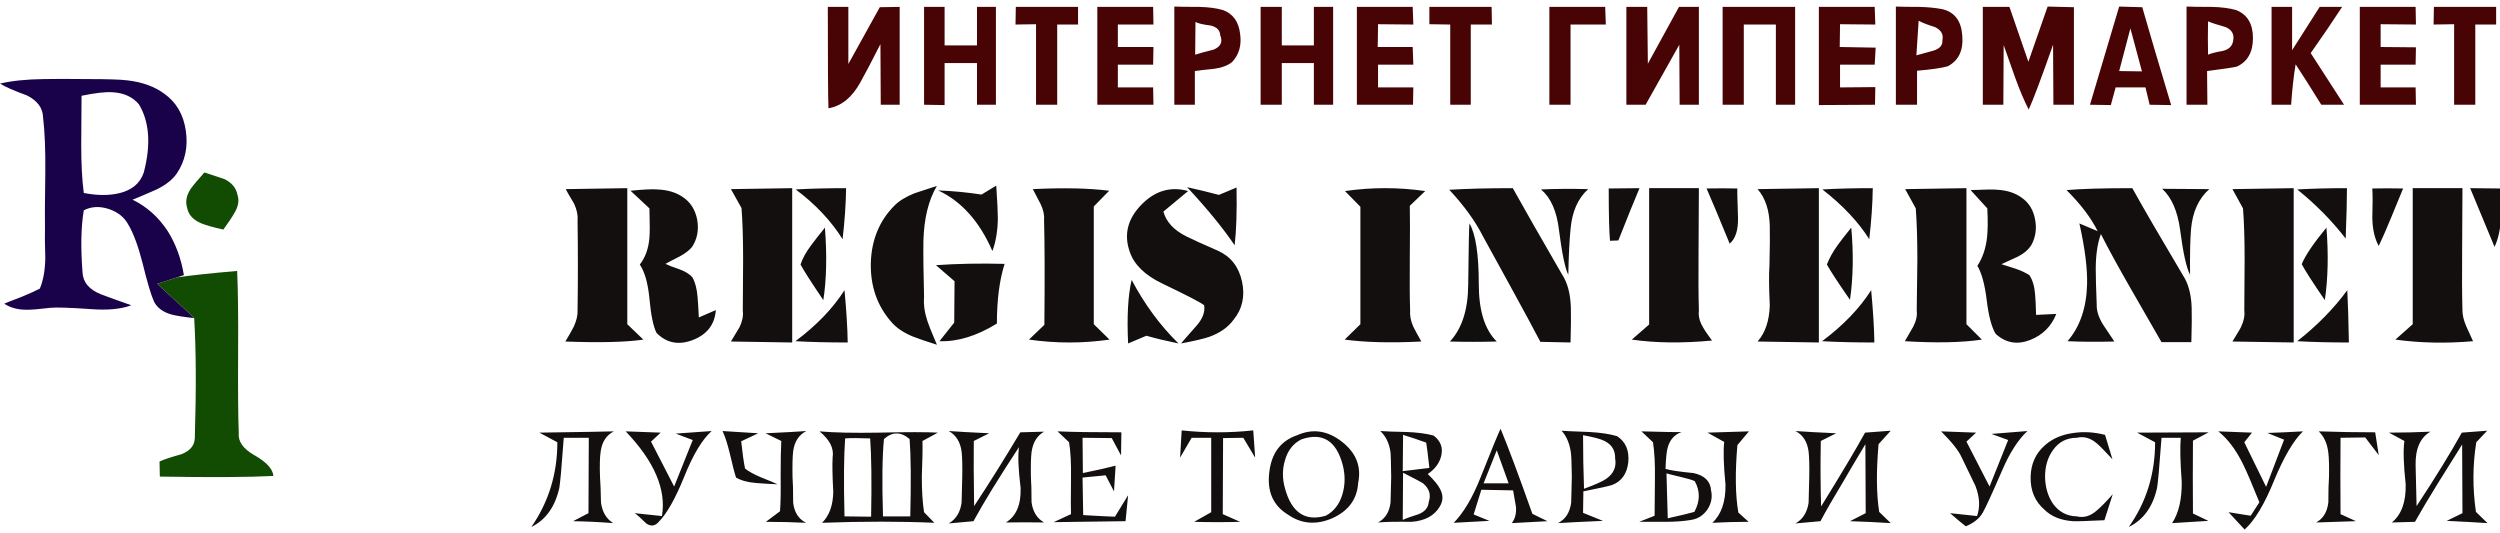
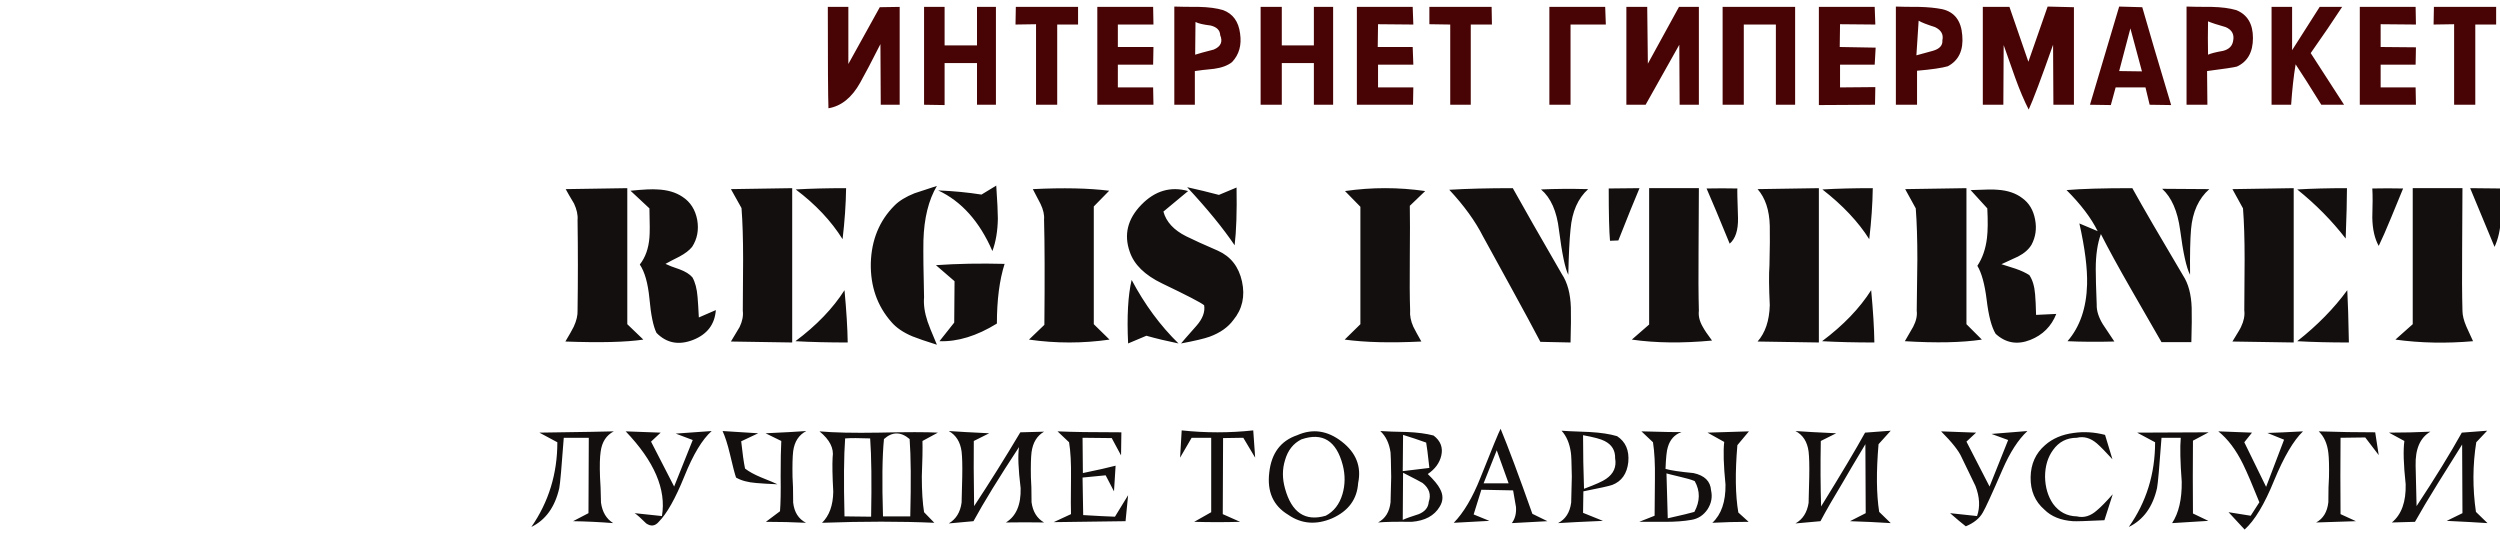
<svg xmlns="http://www.w3.org/2000/svg" xmlns:xlink="http://www.w3.org/1999/xlink" version="1.1" preserveAspectRatio="none" x="0px" y="0px" width="150px" height="32px" viewBox="0 0 150 32">
  <defs>
    <g id="Layer0_0_FILL">
-       <path fill="#124B02" stroke="none" d=" M -28.85 208.85 Q -27.75 209.3 -25.45 209.8 -24.25 208.15 -23.75 207.25 -22.8 205.7 -23.25 204.4 -23.55 202.8 -25.25 201.95 -25.35 201.9 -28.4 200.9 -29.85 202.5 -30.5 203.4 -31.55 204.95 -31.1 206.4 -30.8 208.05 -28.85 208.85 M -32.65 217.25 L -35.75 218.25 Q -34.95 219.05 -32.85 220.95 -31 222.6 -30 223.6 -29.55 230.85 -29.9 242.3 -29.95 244 -31.95 244.8 -34.45 245.5 -35.4 245.95 L -35.35 248.3 Q -23.5 248.5 -17.65 248.2 -17.8 246.55 -20.65 244.95 -23.25 243.45 -23.05 241.5 -23.2 237.6 -23.15 228.9 -23.1 220.7 -23.3 216.25 -29.556 216.796 -32.65 217.25 Z" />
-       <path fill="#1A024B" stroke="none" d=" M -46.55 186.35 Q -51.15 186.3 -53.45 186.35 -57.5 186.4 -60.25 187.05 -59.1 187.8 -56.05 188.9 -53.6 190.15 -53.55 192.3 -53.15 195.65 -53.2 200.85 -53.3 208.35 -53.25 209.4 -53.3 211 -53.2 214.25 -53.25 217.1 -54.05 219 -55.1 219.55 -56.8 220.25 -59.3 221.2 -59.6 221.35 -58.2 222.3 -56.1 222.3 -54.9 222.3 -52.45 222 -51.1 221.85 -46.1 222.2 -42.15 222.5 -39.8 221.6 -42.95 220.5 -44.5 219.9 -47.3 218.8 -47.4 216.45 -47.85 210.6 -47.2 206.8 -45.45 205.9 -43.3 206.6 -41.2 207.3 -40.25 209.05 -39.05 211.1 -38.05 215 -36.95 219.5 -36.25 221.05 -35.5 222.5 -33.5 223.05 -32.35 223.35 -30 223.6 -31 222.6 -32.85 220.95 -34.95 219.05 -35.75 218.25 L -32.65 217.25 -31.6 216.9 Q -32.25 213 -34.15 210 -36.3 206.75 -39.6 205.15 -38.35 204.65 -35.85 203.55 -33.7 202.5 -32.7 201.05 -30.75 198.15 -31.3 194.4 -31.85 190.6 -34.7 188.6 -36.95 186.95 -40.4 186.55 -41.95 186.35 -46.55 186.35 M -47.6 196.55 Q -47.55 189.65 -47.55 188.95 -44.4 188.3 -42.75 188.4 -40.05 188.55 -38.6 190.3 -36.15 194.4 -37.85 200.9 -38.7 203.45 -41.75 204.15 -44.15 204.7 -47.2 204.1 -47.6 201.15 -47.6 196.55 Z" />
      <path fill="#120F0E" stroke="none" d=" M 180.9 255.25 L 178.55 254.1 Q 175.4 245.2 173.6 240.85 173.15 241.7 170.45 248.5 168.6 253.15 166.3 255.5 L 171.85 255.2 169.4 254.2 170.6 250.35 175.55 250.45 Q 175.7 251.3 176 253.05 176.1 254.55 175.35 255.55 L 180.9 255.25 M 174.85 249.35 L 170.95 249.35 173 244.2 174.85 249.35 M 195.55 241.25 L 197.35 242.95 Q 197.7 245.2 197.65 248.65 197.6 254.1 197.6 254.4 L 195.2 255.35 Q 196.55 255.35 199.25 255.35 201.6 255.35 203.3 255.05 204.9 254.8 205.85 253.4 206.75 252 206.4 250.45 206.25 248.3 203.65 247.75 200.5 247.45 199.3 247.1 199.4 244.5 199.65 243.75 200.15 241.95 201.8 241.35 200.7 241.4 195.55 241.25 M 199.45 247.8 Q 199.55 247.85 201.65 248.35 203 248.65 203.85 249 205.15 251.3 203.8 253.8 203 254.05 199.65 254.8 L 199.45 247.8 M 191.75 242 Q 190.1 241.5 187.45 241.35 183.35 241.2 183.1 241.15 184.25 242.4 184.55 244.55 184.65 245.1 184.7 248.3 184.65 249.6 184.6 252.35 184.3 254.65 182.55 255.55 184.85 255.4 189.55 255.2 L 186.45 253.95 186.5 250.6 Q 190.3 249.85 191 249.6 193.2 248.75 193.5 246.05 193.75 243.3 191.75 242 M 186.45 241.85 Q 188.95 242.3 189.8 242.75 191.5 243.6 191.45 245.45 191.8 247.45 190.05 248.65 189.3 249.2 186.6 250.2 186.45 246 186.45 241.85 M 184.55 221.95 Q 184.45 218.7 183.15 216.75 178 207.85 175.5 203.35 169.75 203.35 165.6 203.6 169.05 207.3 170.85 210.85 171.85 212.7 175.35 219.05 178.15 224.15 179.8 227.3 L 184.5 227.4 Q 184.6 223.75 184.55 221.95 M 184.15 216.85 Q 184.25 212.1 184.5 209.75 184.85 205.65 187.25 203.5 183.15 203.4 179.9 203.55 182.2 205.5 182.7 209.9 183.4 215.35 184.15 216.85 M 195.25 203.35 L 190.45 203.4 Q 190.45 209.4 190.65 211.55 L 191.95 211.5 Q 194.1 206.05 195.25 203.35 M 223.7 227.2 Q 227.3 227.4 231.85 227.4 231.8 224.05 231.35 219.25 228.65 223.5 223.7 227.2 M 212.3 241.25 L 205.85 241.45 208.45 242.9 Q 208.2 245 208.65 249.55 208.7 253.55 206.6 255.5 209.45 255.35 212.25 255.35 L 210.65 253.9 Q 209.95 249.85 210.5 243.4 L 212.3 241.25 M 219.55 241.2 Q 221.3 242.1 221.6 244.4 221.75 245.7 221.7 248.4 221.65 249.7 221.6 252.4 221.25 254.65 219.55 255.6 L 223.45 255.25 Q 224.75 252.8 226.9 249.25 228.05 247.25 230.45 243.25 L 230.5 254 228.05 255.25 Q 231.3 255.35 234.4 255.55 L 232.6 253.8 Q 231.95 249.7 232.5 243.25 L 234.4 241.15 230.4 241.45 Q 228.25 245.35 223.55 252.95 223.4 248.35 223.5 242.75 L 225.9 241.55 Q 221.55 241.35 219.55 241.2 M 204.5 222.45 Q 204.4 218.9 204.45 212.9 204.5 205.75 204.5 203.35 L 196.75 203.35 196.75 224.6 194.05 226.95 Q 199.6 227.75 206.55 227.1 205.5 225.7 205.1 224.95 204.35 223.65 204.5 222.45 M 210.6 208 Q 210.45 203.6 210.5 203.4 208.1 203.35 205.7 203.4 206.95 206.25 209.3 212 210.65 210.85 210.6 208 M 213.65 203.5 Q 215.45 205.55 215.55 209.2 215.6 211.25 215.5 215.4 215.35 217.4 215.55 221.6 215.45 225.2 213.65 227.25 216.85 227.3 223.2 227.4 L 223.2 203.35 Q 216.85 203.45 213.65 203.5 M 231.6 203.35 Q 227.2 203.35 223.75 203.55 228.5 207.25 231.05 211.3 231.55 207.05 231.6 203.35 M 272.8 241.45 L 275.6 242.95 Q 275.6 250.35 271.5 256.15 274.9 254.5 275.9 250.1 276.1 249.1 276.6 242.25 L 279.6 242.25 Q 279.4 244.45 279.75 249.1 279.8 253.2 278.25 255.55 L 283.9 255.2 281.5 254.05 Q 281.45 248.4 281.5 242.7 L 283.95 241.4 272.8 241.45 M 262.9 241.5 Q 260.2 241.85 258.45 243.4 256.25 245.3 256.2 248.4 256.15 251.55 258.35 253.45 259.95 255.05 262.8 255.25 263.45 255.3 267.7 255.1 L 269 251.05 Q 267.45 252.8 266.55 253.55 265.05 254.9 263.4 254.5 261.1 254.45 259.7 252.55 258.5 250.8 258.45 248.35 258.45 245.85 259.7 244.15 261.05 242.25 263.4 242.25 265.05 241.85 266.55 243.15 267.4 243.9 268.95 245.6 L 267.8 241.8 Q 265.3 241.15 262.9 241.5 M 246.2 242.85 L 247.7 241.45 242.25 241.25 Q 244.8 243.8 245.45 245.3 246.15 246.75 247.6 249.75 248.6 252.35 247.85 254.45 L 243.65 254 Q 245.25 255.4 246.1 256.05 248 255.25 248.75 253.9 249.35 252.9 251.8 247.25 253.55 243.2 255.7 241.2 L 250.1 241.65 252.7 242.6 249.8 249.85 246.2 242.85 M 248.6 226.95 L 246.2 224.55 246.2 203.35 Q 239.85 203.45 236.65 203.5 L 238.3 206.5 Q 238.55 209.75 238.55 214.45 238.5 217.1 238.45 222.45 238.6 223.6 237.9 224.95 237.05 226.45 236.6 227.2 243.95 227.65 248.6 226.95 M 256.9 208.25 Q 256.5 206.05 254.9 204.9 253.4 203.75 251.05 203.6 250.25 203.5 246.85 203.65 L 249.45 206.5 Q 249.6 209.45 249.4 211.1 249.1 213.65 247.9 215.45 248.9 217.1 249.35 220.75 249.8 224.5 250.75 226.05 253.1 228.2 256.15 227 259.05 225.85 260.2 222.95 L 257.05 223.1 Q 257 221 256.9 219.9 256.75 218 256 216.9 255.15 216.35 253.85 215.9 252.4 215.45 251.65 215.2 252.5 214.8 254.25 214 255.7 213.25 256.35 212.15 257.3 210.35 256.9 208.25 M 266.65 210.05 L 263.8 208.85 Q 265.1 214.65 265 218.35 264.85 223.85 261.95 227.2 265.15 227.35 269.25 227.25 268.05 225.45 267.45 224.55 266.45 222.9 266.5 221.5 266.35 217.8 266.35 215.95 266.35 212.7 267.15 210.5 268.9 213.95 271.8 219 273.4 221.8 276.6 227.35 L 281.25 227.35 Q 281.35 223.8 281.3 222 281.2 218.85 279.95 216.95 274.6 207.95 272.05 203.35 265.2 203.35 261.8 203.65 265.15 207 266.65 210.05 M 276.7 203.45 Q 278.9 205.45 279.5 209.85 280.2 215.25 281.05 216.85 281 212.1 281.2 209.75 281.55 205.7 284.05 203.5 L 276.7 203.45 M 297.75 227.2 Q 301.3 227.4 305.8 227.4 305.7 221.95 305.55 219.25 302.45 223.5 297.75 227.2 M 293.1 241.5 L 295.7 242.55 292.9 249.9 289.5 242.95 290.7 241.45 285.45 241.25 Q 287.65 243 289.3 246.35 290.25 248.3 291.85 252.3 L 290.5 254.4 287.05 253.85 289.55 256.55 Q 291.9 254.45 294.15 248.9 296.45 243.35 298.65 241.25 294.95 241.45 293.1 241.5 M 301.1 241.25 Q 302.35 242.45 302.6 244.6 302.75 245.85 302.7 248.4 302.6 249.65 302.6 252.3 302.35 254.55 300.7 255.45 301.7 255.4 306.9 255.25 L 304.5 254.15 Q 304.45 248.25 304.5 242.25 L 308.35 242.2 310.45 244.95 309.9 241.4 Q 305.55 241.4 301.1 241.25 M 297.2 203.35 Q 290.85 203.45 287.65 203.5 L 289.3 206.5 Q 289.55 209.7 289.55 214.45 289.55 217.1 289.5 222.4 289.65 223.6 289 224.95 288.95 225.15 287.65 227.25 290.85 227.3 297.2 227.4 L 297.2 203.35 M 305.3 211.2 Q 305.5 206 305.5 203.35 301.2 203.35 297.75 203.55 302.1 207.05 305.3 211.2 M 309.45 203.4 Q 309.55 204.9 309.45 207.95 309.5 210.65 310.45 212.35 311.25 210.7 312.4 207.9 313.8 204.45 314.25 203.4 311.85 203.35 309.45 203.4 M 23.8 241.45 L 26.6 242.95 Q 26.6 250.3 22.55 256.15 25.9 254.5 26.9 250.1 27.1 249.1 27.6 242.25 L 31.5 242.25 31.45 254 29.05 255.25 Q 32.15 255.3 35.3 255.55 33.7 254.55 33.4 252.35 33.35 249.65 33.25 248.4 33.15 245.7 33.35 244.4 33.65 242.15 35.4 241.25 34.15 241.3 23.8 241.45 M 29.75 208.3 Q 29.85 215.35 29.75 222.4 29.8 223.55 29.15 224.95 28.75 225.75 27.85 227.25 35.95 227.55 40 226.95 L 37.5 224.55 37.5 203.35 27.9 203.5 Q 28.3 204.25 29.2 205.75 29.85 207.15 29.75 208.3 M 63.35 244.35 Q 63.65 242.1 65.4 241.2 63.4 241.35 59.05 241.55 L 61.5 242.75 Q 61.4 244.5 61.4 248.25 61.45 251.8 61.3 253.7 L 59.1 255.35 Q 62.3 255.35 65.35 255.5 63.6 254.6 63.35 252.35 63.35 249.6 63.25 248.35 63.2 245.65 63.35 244.35 M 63.7 227.2 Q 67.3 227.4 71.85 227.4 71.8 224.05 71.35 219.25 68.65 223.5 63.7 227.2 M 57.9 241.55 L 52.35 241.2 Q 52.95 242.5 53.5 244.8 54.15 247.6 54.45 248.45 55.65 249.15 57.6 249.3 58.7 249.4 60.9 249.5 60.55 249.3 58.3 248.4 56.75 247.75 55.85 247.05 55.55 245.6 55.25 242.8 L 57.9 241.55 M 45.05 241.6 L 47.7 242.6 44.8 249.85 41.2 242.85 42.7 241.45 37.25 241.25 Q 43.95 248.25 42.9 254.45 L 38.65 254 Q 39.25 254.4 40.45 255.6 41.55 256.35 42.4 255.35 44.3 253.45 46.4 248.25 48.45 243.15 50.65 241.2 L 45.05 241.6 M 48.4 208.3 Q 47.95 205.9 46.1 204.7 44.55 203.65 42.2 203.55 41 203.45 38 203.75 L 40.95 206.5 Q 41.05 210 40.95 211.05 40.75 213.6 39.45 215.25 40.6 216.95 40.95 220.55 41.3 224.4 42.05 225.9 44.4 228.3 47.75 227 51.05 225.7 51.3 222.35 L 48.65 223.5 Q 48.55 221.4 48.45 220.3 48.3 218.4 47.65 217.25 47 216.5 45.65 216 44.15 215.5 43.45 215.15 44.15 214.75 45.65 214 46.95 213.3 47.6 212.5 48.8 210.65 48.4 208.3 M 53.65 203.5 L 55.3 206.45 Q 55.55 209.65 55.55 214.45 55.55 217.1 55.5 222.45 55.65 223.65 55 225 54.1 226.5 53.65 227.25 56.85 227.3 63.2 227.4 L 63.2 203.35 Q 56.85 203.45 53.65 203.5 M 71.6 203.35 Q 67.2 203.35 63.75 203.55 68.4 207.05 71.05 211.3 71.55 207.05 71.6 203.35 M 115.55 227.55 L 118.4 226.35 Q 120.7 227 123.4 227.55 119.15 223.4 116.1 217.65 115.25 221.25 115.55 227.55 M 104.55 241.25 L 106.35 242.95 Q 106.7 245.1 106.65 248.5 106.6 253.4 106.65 254.15 L 103.95 255.4 115.15 255.25 115.55 251.2 113.5 254.55 Q 111.85 254.5 108.55 254.3 L 108.45 248.45 112.05 248.1 113.35 250.6 113.6 246.6 Q 111.9 247.05 108.5 247.75 L 108.45 242.25 113 242.3 114.45 245 114.5 241.4 Q 107.85 241.4 104.55 241.25 M 91.5 242.75 L 93.9 241.55 Q 89.7 241.35 87.6 241.2 89.3 242.15 89.6 244.4 89.75 245.7 89.7 248.35 89.65 249.65 89.6 252.35 89.3 254.6 87.6 255.6 L 91.45 255.25 Q 93.85 250.85 98.55 243.7 98.25 245.6 98.8 250.1 98.9 254 96.5 255.45 99.45 255.4 102.45 255.45 100.8 254.5 100.5 252.3 100.5 249.65 100.4 248.4 100.35 245.75 100.5 244.5 100.8 242.25 102.45 241.3 L 98.75 241.4 Q 95.15 247.45 91.55 252.9 91.45 246.1 91.5 242.75 M 83.5 242.75 L 85.9 241.45 Q 83.3 241.3 76.7 241.45 70.8 241.55 67.45 241.25 69.85 243.2 69.5 245.3 69.4 247 69.6 250.65 69.55 253.85 67.85 255.5 77.55 255.15 85.35 255.5 L 83.75 253.85 Q 83.4 251.65 83.4 248.3 83.55 244.6 83.5 242.75 M 81.5 242.45 Q 81.8 246.45 81.6 254.5 L 77.35 254.5 Q 77.1 246.45 77.5 242.45 79.45 240.7 81.5 242.45 M 71.45 242.35 Q 72.75 242.25 75.35 242.35 75.65 246.45 75.5 254.55 L 71.35 254.5 Q 71.15 246.35 71.45 242.35 M 85.6 215.35 L 88.5 217.85 88.45 224.3 86.15 227.2 Q 90.4 227.35 95.1 224.45 95.1 218.95 96.3 215.15 90.65 215 85.6 215.35 M 85.75 203 Q 83.4 203.75 82.25 204.15 80.25 204.95 79.15 206.05 75.6 209.6 75.45 215.05 75.35 220.45 78.65 224.2 79.8 225.55 81.95 226.45 83.2 226.95 85.75 227.75 84.5 224.8 84.3 224.15 83.6 222.05 83.75 220.35 83.6 214.45 83.65 211.5 83.8 206.3 85.75 203 M 95.25 208.1 Q 95.25 206.65 95 202.95 L 92.7 204.35 Q 89.55 203.85 85.95 203.7 91.4 206.25 94.4 213.15 95.2 211 95.25 208.1 M 101.9 205.8 Q 102.55 207.15 102.45 208.25 102.6 213.75 102.5 224.65 L 100.1 226.95 Q 106.4 227.85 112.65 226.95 L 110.2 224.55 110.2 206.2 112.6 203.75 Q 107.8 203.15 100.7 203.5 101.1 204.25 101.9 205.8 M 154.85 241.2 Q 156.15 242.4 156.45 244.55 156.5 244.9 156.55 248.35 156.5 249.6 156.45 252.3 156.2 254.55 154.5 255.45 156.1 255.3 159.75 255.35 162.85 255.1 164.1 253 164.95 251.65 164.15 250.2 163.7 249.3 162.25 247.9 163.95 246.75 164.35 245.05 164.8 243.15 163.15 241.9 161.45 241.45 159 241.35 156.25 241.3 154.85 241.2 M 158.35 247.45 L 158.4 241.8 Q 160.2 242.35 162 243 162.15 243.75 162.5 246.95 L 158.35 247.45 M 160.85 254.15 Q 159.1 254.7 158.35 255.05 L 158.4 247.7 Q 161.05 249.05 161.45 249.3 163 250.55 162.4 252.25 162.3 253.55 160.85 254.15 M 148.85 242.85 Q 145.5 240.25 141.9 241.85 138.05 243.15 137.55 247.65 137 252.15 140.5 254.25 143.6 256.4 147.35 254.8 151.15 253.1 151.4 249.3 152.2 245.45 148.85 242.85 M 142.55 242.5 Q 147.5 240.8 149 246.5 149.6 248.85 148.95 251.05 148.25 253.4 146.35 254.4 141.55 255.8 140 250.15 139.35 247.85 140 245.75 140.65 243.45 142.55 242.5 M 123.65 245.35 L 125.45 242.25 128.5 242.25 128.5 253.85 125.85 255.35 Q 129.45 255.45 133 255.35 L 130.3 254.15 130.35 242.3 133.5 242.25 135.35 245.35 135.05 241.1 Q 129.5 241.7 123.9 241.1 L 123.65 245.35 M 132.15 212.25 Q 132.55 208.9 132.45 203.25 L 129.7 204.4 Q 127.25 203.75 124.75 203.2 129.45 208.25 132.15 212.25 M 129.55 213.1 Q 126.2 211.65 124.6 210.85 121.7 209.4 121.05 207 L 124.9 203.8 Q 120.8 202.65 117.6 205.95 114.4 209.25 115.8 213.25 116.8 216.25 120.85 218.2 126.7 221 127.4 221.6 127.65 223.15 126.2 224.8 123.9 227.4 123.8 227.55 127 226.95 128.25 226.5 130.7 225.6 131.95 223.9 134.05 221.35 133.3 217.9 132.55 214.45 129.55 213.1 M 159.45 214.25 Q 159.5 208.6 159.45 206.1 L 161.85 203.8 Q 155.6 202.9 149.35 203.8 L 151.75 206.25 151.75 224.55 149.3 226.95 Q 154.05 227.6 161.25 227.25 160.4 225.75 160 224.95 159.4 223.6 159.5 222.4 159.4 219.5 159.45 214.25 M 324.7 203.35 L 328.5 212.5 Q 329.35 210.7 329.5 208.05 329.5 204.95 329.55 203.4 L 324.7 203.35 M 325.15 227.2 Q 324.45 225.7 324.1 224.9 323.5 223.5 323.5 222.45 323.4 218.9 323.45 212.9 323.5 205.75 323.5 203.35 L 315.75 203.35 315.75 224.55 313.05 226.95 Q 318.85 227.75 325.15 227.2 M 325.65 242.95 L 327.35 241.15 323.4 241.45 Q 320.7 246.3 316.35 252.9 316.35 252.8 316.2 246.6 316.1 242.7 318.5 241.3 315.3 241.45 312.05 241.45 L 314.45 242.75 Q 314.15 244.85 314.65 249.5 314.75 253.6 312.5 255.45 L 316.1 255.35 Q 317.5 252.85 319.7 249.3 320.95 247.3 323.45 243.3 L 323.5 254 321.05 255.2 Q 325.25 255.4 327.4 255.55 L 325.6 253.8 Q 324.8 248.3 325.65 242.95 Z" />
-       <path fill="#110F0E" stroke="none" d=" M 168.75 208.85 Q 168.65 209.4 168.55 218.45 168.5 224.25 165.7 227.25 169.3 227.35 173 227.25 170.2 224.5 170.2 218.3 170.2 211.35 168.75 208.85 Z" />
-       <path fill="#110E0D" stroke="none" d=" M 224.45 215.25 Q 225.3 216.8 228.05 220.75 228.8 215.6 228.25 209.5 226.6 211.55 226.15 212.2 225 213.8 224.45 215.25 M 302.3 209.5 Q 299.25 213.2 298.45 215.2 299.15 216.55 302.05 220.8 302.8 215.7 302.3 209.5 M 68.3 209.5 Q 66.85 211.3 66.15 212.25 64.95 213.85 64.5 215.25 65.15 216.5 68.05 220.8 68.8 216 68.3 209.5 Z" />
      <path fill="#480404" stroke="none" d=" M 154.45 181.35 L 154.5 177.8 160 177.85 159.9 175.1 151.2 175.1 151.2 190.35 159.95 190.35 160 187.65 154.5 187.65 154.5 184.1 160 184.1 159.9 181.35 154.45 181.35 M 131.75 183.7 Q 133.4 181.95 133 179.25 132.65 176.45 130.35 175.6 128.85 175.15 126.6 175.1 124.05 175.1 122.75 175.05 L 122.75 190.35 125.95 190.35 125.95 185.1 Q 126.9 184.95 128.95 184.75 130.75 184.5 131.75 183.7 M 126.05 177.45 Q 126.7 177.8 128.4 178 129.85 178.35 129.9 179.5 130.55 181.05 128.9 181.75 126.75 182.3 126 182.55 L 126.05 177.45 M 139.5 181.1 L 139.5 175.1 136.2 175.1 136.2 190.35 139.5 190.35 139.5 183.85 144.5 183.85 144.5 190.35 147.5 190.35 147.5 175.1 144.5 175.1 144.5 181.1 139.5 181.1 M 113.95 181.35 L 113.95 177.85 119.5 177.85 119.45 175.1 110.75 175.1 110.75 190.35 119.5 190.35 119.45 187.65 113.95 187.65 113.95 184.1 119.45 184.1 119.5 181.35 113.95 181.35 M 94.95 175.1 L 92 175.1 92 181.1 86.95 181.1 86.95 175.1 83.75 175.1 83.75 190.35 86.95 190.4 86.95 183.85 92 183.85 92 190.35 94.95 190.35 94.95 175.1 M 98 177.85 L 101.2 177.8 101.2 190.35 104.5 190.35 104.5 177.85 107.75 177.85 107.75 175.1 98.05 175.1 98 177.85 M 79.95 175.1 L 76.85 175.15 71.95 184 71.95 175.1 68.75 175.1 Q 68.75 188.3 68.85 190.9 71.85 190.4 73.8 186.9 74.9 184.95 76.95 180.9 L 77 190.35 79.95 190.35 79.95 175.1 M 316.25 177.85 L 316.2 175.1 307.5 175.1 307.5 190.35 316.25 190.35 316.2 187.65 310.75 187.65 310.75 184.1 316.2 184.1 316.25 181.4 310.75 181.35 310.75 177.8 316.25 177.85 M 301.25 175.1 L 296.95 181.85 296.95 175.1 293.75 175.1 293.75 190.35 296.8 190.35 Q 297.05 186.7 297.5 184.05 298.9 186.15 301.5 190.35 L 305.05 190.35 299.85 182.3 Q 302.7 178.25 304.75 175.1 L 301.25 175.1 M 280.5 175.05 L 280.5 190.35 283.75 190.35 283.7 185.1 Q 287.6 184.6 288.35 184.4 290.85 183.25 290.85 179.95 290.85 176.65 288.25 175.6 286.7 175.15 284.4 175.1 281.8 175.1 280.5 175.05 M 283.85 177.35 Q 284.65 177.7 286.6 178.25 288.1 178.9 287.75 180.45 287.55 181.6 286.2 181.95 284.5 182.25 283.85 182.55 283.8 179.95 283.85 177.35 M 268.7 190.4 L 269.45 187.65 274.1 187.65 274.75 190.35 278.1 190.4 Q 275.05 180.25 273.6 175.15 L 270 175.05 265.45 190.35 268.7 190.4 M 270 185.1 L 271.75 178.45 273.55 185.15 270 185.1 M 258.85 175.05 L 255.85 183.65 252.9 175.1 248.75 175.1 248.75 190.35 251.95 190.35 252 181.05 Q 252.6 182.75 253.8 186.15 254.85 189.05 255.9 191.1 256.9 188.95 259.7 181 L 259.75 190.35 262.95 190.35 262.95 175.15 258.85 175.05 M 232 177.85 L 231.9 175.1 223.2 175.1 223.2 190.4 231.95 190.35 232 187.6 226.5 187.65 226.5 184.1 231.9 184.1 232.05 181.45 226.45 181.35 226.5 177.8 232 177.85 M 238.8 175.1 Q 236.4 175.1 235.2 175.05 L 235.2 190.35 238.5 190.35 238.5 185.05 Q 241.95 184.75 243.3 184.35 245.85 183 245.55 179.55 245.3 176.1 242.4 175.45 240.9 175.15 238.8 175.1 M 238.75 177.25 Q 239.4 177.65 241.3 178.25 242.75 178.95 242.45 180.3 242.55 181.5 240.95 181.95 238.5 182.6 238.4 182.65 L 238.75 177.25 M 208.2 190.35 L 211.5 190.35 211.5 177.85 216.5 177.85 216.5 190.35 219.5 190.35 219.5 175.1 208.2 175.1 208.2 190.35 M 196.55 183.95 L 196.45 175.1 193.2 175.1 193.2 190.35 196.2 190.35 201.45 181 201.5 190.35 204.5 190.35 204.5 175.1 201.4 175.1 196.55 183.95 M 181.2 175.1 L 181.2 190.35 184.5 190.35 184.5 177.85 190 177.85 189.9 175.1 181.2 175.1 M 172.25 177.85 L 172.2 175.1 162.5 175.1 162.5 177.8 165.75 177.85 165.75 190.35 168.95 190.35 168.95 177.85 172.25 177.85 M 328.75 177.85 L 328.75 175.1 319.05 175.1 319 177.85 322.2 177.8 322.2 190.35 325.5 190.35 325.5 177.85 328.75 177.85 Z" />
    </g>
  </defs>
  <g transform="matrix( 0.385, 0, 0, 0.385, 23.2,-67) ">
    <use xlink:href="#Layer0_0_FILL" />
  </g>
</svg>